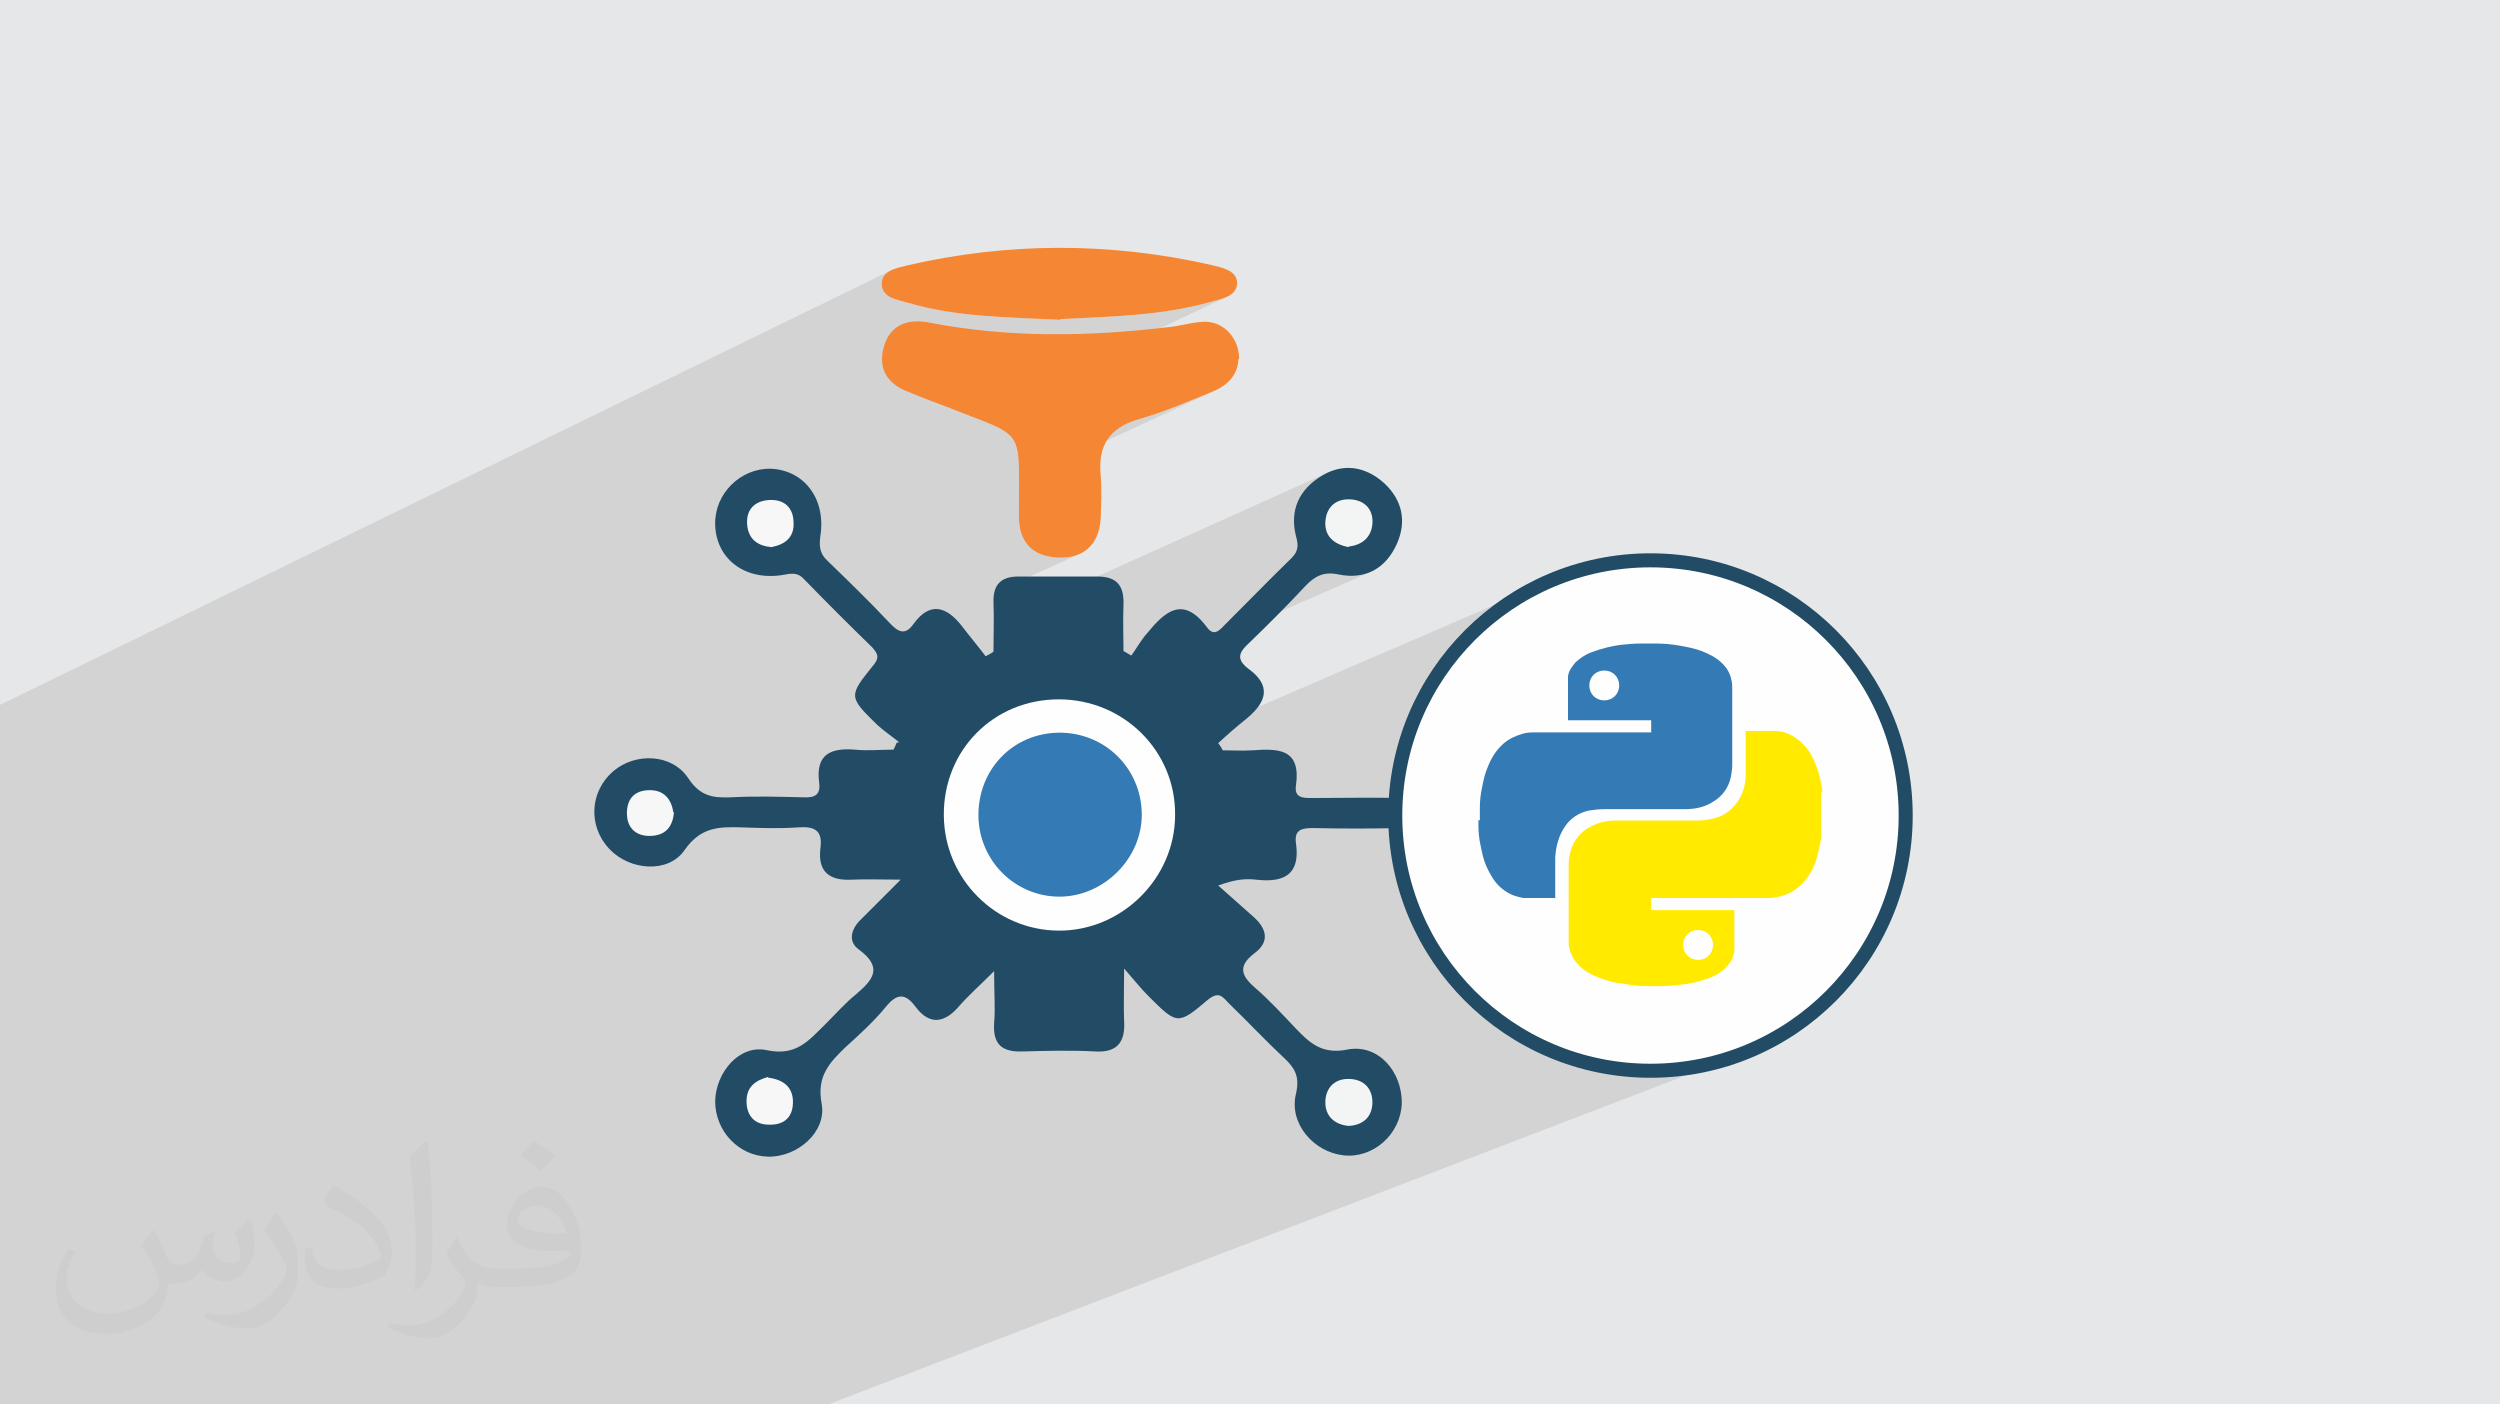
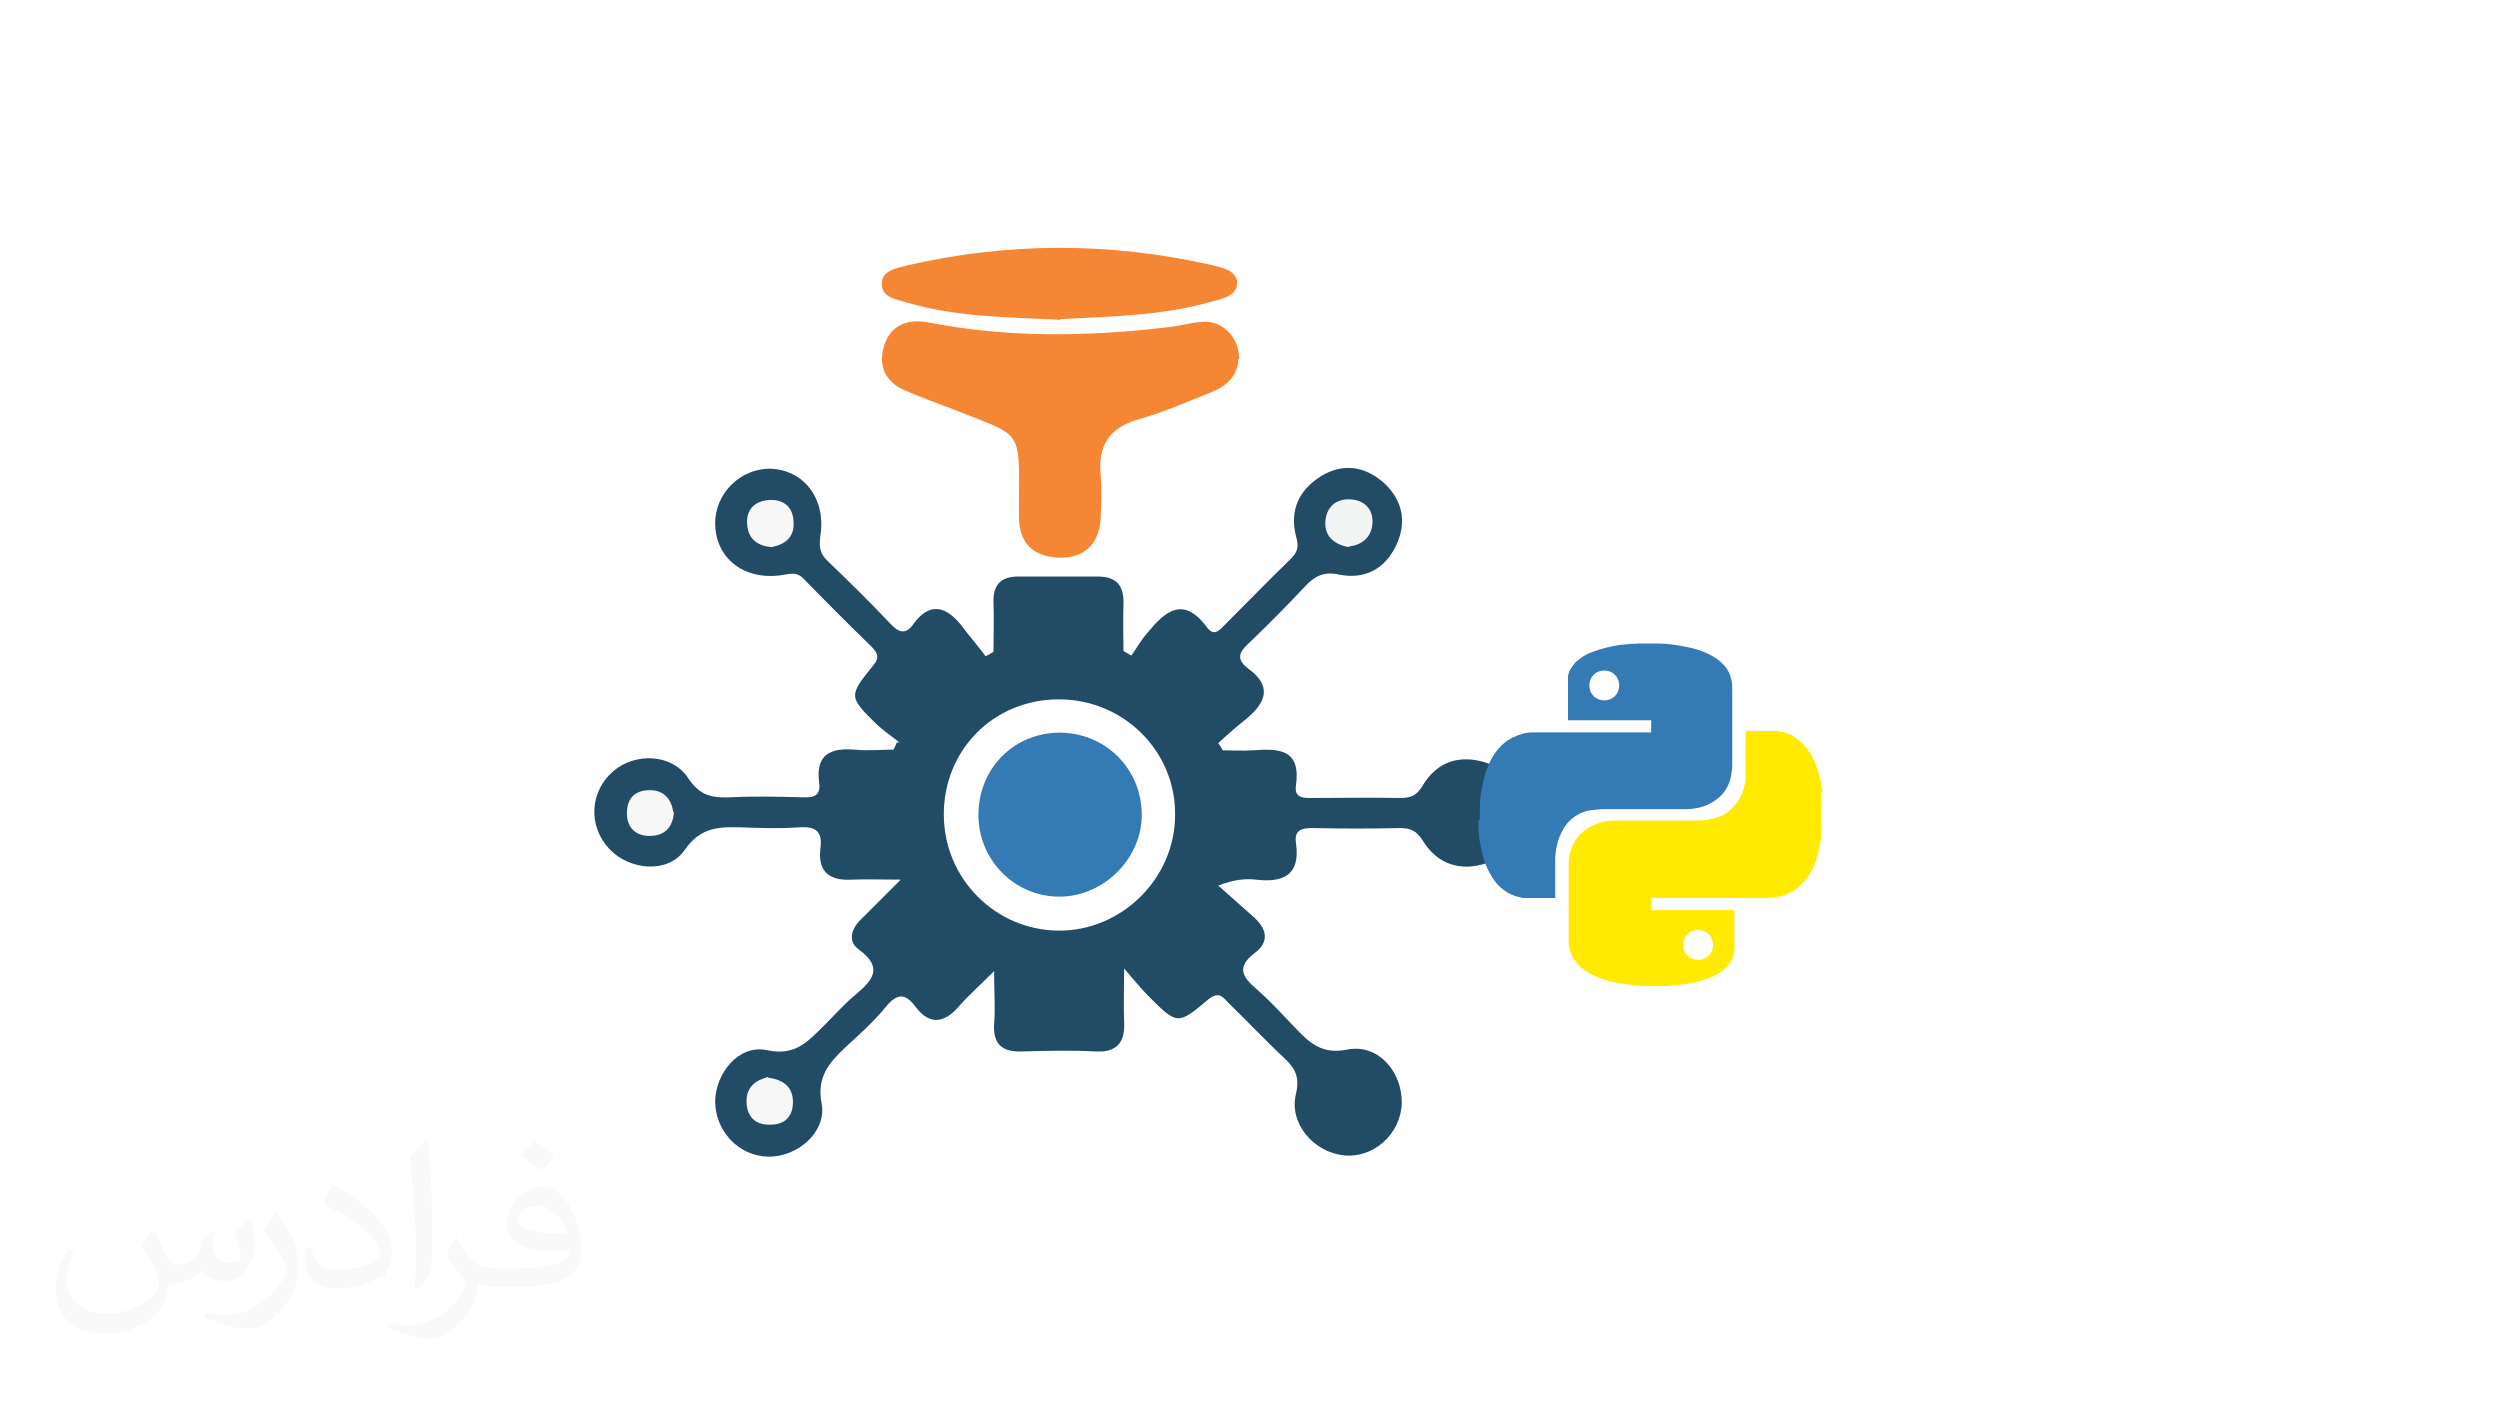
<svg xmlns="http://www.w3.org/2000/svg" xml:space="preserve" width="94.192mm" height="52.917mm" version="1.1" style="shape-rendering:geometricPrecision; text-rendering:geometricPrecision; image-rendering:optimizeQuality; fill-rule:evenodd; clip-rule:evenodd" viewBox="0 0 9404.92 5283.66">
  <defs>
    <style type="text/css">
   
    .str0 {stroke:#224C66;stroke-width:52.84;stroke-miterlimit:22.926}
    .fil0 {fill:#E6E7E8}
    .fil9 {fill:#FEFEFE}
    .fil3 {fill:#224C66;fill-rule:nonzero}
    .fil8 {fill:#347AB4;fill-rule:nonzero}
    .fil7 {fill:#F3F4F4;fill-rule:nonzero}
    .fil4 {fill:#F58634;fill-rule:nonzero}
    .fil6 {fill:#F7F7F8;fill-rule:nonzero}
    .fil5 {fill:#FEFEFE;fill-rule:nonzero}
    .fil10 {fill:#FFEA00;fill-rule:nonzero}
    .fil2 {fill:#373435;fill-opacity:0.031}
    .fil1 {fill:#2B2A29;fill-opacity:0.102}
   
  </style>
  </defs>
  <g id="Layer_x0020_1">
-     <polygon class="fil0" points="-0,0 9404.92,0 9404.92,5283.66 -0,5283.66 " />
-     <polygon class="fil1" points="1520.93,5283.66 1452.41,5283.66 1142.82,5283.66 1141.77,5283.66 1131.31,5283.66 1125.45,5283.66 1104.91,5283.66 1008.45,5283.66 1004.15,5283.66 967.68,5283.66 896.9,5283.66 893.52,5283.66 873.56,5283.66 869.57,5283.66 866.15,5283.66 855.33,5283.66 798.47,5283.66 794.32,5283.66 786.17,5283.66 727.98,5283.66 698.7,5283.66 663.05,5283.66 652.97,5283.66 636.33,5283.66 617.06,5283.66 616.4,5283.66 611.76,5283.66 602.03,5283.66 591.16,5283.66 578.29,5283.66 569.45,5283.66 524.96,5283.66 504.75,5283.66 415.25,5283.66 410.67,5283.66 365.46,5283.66 354.16,5283.66 351.65,5283.66 348.95,5283.66 269.39,5283.66 259.79,5283.66 251.97,5283.66 241.61,5283.66 223.82,5283.66 222.43,5283.66 218.27,5283.66 116.5,5283.66 114.2,5283.66 55.23,5283.66 54.52,5283.66 50.35,5283.66 46.85,5283.66 -0,5283.66 -0,5276.61 -0,5272.65 -0,5268.21 -0,5263.68 -0,5263.47 -0,5258.38 -0,5256.09 -0,5254.58 -0,5243.5 -0,5227.36 -0,5216.48 -0,5215.11 -0,5205.75 -0,5203.6 -0,5196.48 -0,5195.43 -0,5183.92 -0,5176.65 -0,5173.12 -0,5170.05 -0,5167.02 -0,5165.69 -0,5162.86 -0,5161.37 -0,5155.64 -0,5155.04 -0,5140.36 -0,5137.1 -0,5097.56 -0,5097.11 -0,5091.42 -0,5078.95 -0,5064.76 -0,5056.38 -0,5051.78 -0,5050.81 -0,5033.41 -0,5032.44 -0,5007.91 -0,4992.89 -0,4992.49 -0,4946.43 -0,4946.13 -0,4846.69 -0,4766.88 -0,4703.71 -0,4694.92 -0,4664.57 -0,4540.34 -0,4498.82 -0,4497.85 -0,4474.05 -0,4431.63 -0,4418.53 -0,4391.81 -0,4385.72 -0,4381.37 -0,4379.9 -0,4356.79 -0,4356.03 -0,4347.83 -0,4347.05 -0,4345.84 -0,4345.33 -0,4308.65 -0,4308.09 -0,4304.95 -0,4304.77 -0,4304.13 -0,4302.79 -0,4294.36 -0,4292.31 -0,4288.3 -0,4263.86 -0,4257.26 -0,4256.48 -0,4241.97 -0,4220.91 -0,4214.26 -0,4197.44 -0,4190.22 -0,4186.86 -0,4185.84 -0,4151.15 -0,4137.91 -0,4128.18 -0,4124.55 -0,4070.48 -0,4059.96 -0,4028.67 -0,4027.05 -0,3986.08 -0,3957.21 -0,3945.22 -0,3937.22 -0,3924.17 -0,3920.86 -0,3917.61 -0,3905.14 -0,3902.48 -0,3894.23 -0,3883.57 -0,3709.35 -0,3671.52 -0,3582.72 -0,3582.34 -0,3577.64 -0,3559.77 -0,3556.76 -0,3527.15 -0,3514.46 -0,3513.44 -0,3418.6 -0,3365.34 -0,3287.78 -0,3278.49 -0,3243.96 -0,3241.2 -0,3236.7 -0,3221.79 -0,3117.6 -0,3099.38 -0,3097.6 -0,3097.16 -0,2904.66 -0,2856.03 -0,2791.73 -0,2684.98 -0,2651.78 3348.16,1018.98 3335.24,1027.64 3325.17,1038.76 3318.84,1052.82 3317.14,1070.29 3320.45,1087.56 3328,1101.08 3338.96,1111.51 3352.46,1119.45 3367.71,1125.54 3383.85,1130.43 3400.03,1134.73 3415.45,1139.11 3432.75,1144.02 3450.1,1148.63 3467.48,1152.94 3484.9,1156.98 3502.38,1160.73 3519.89,1164.24 3537.43,1167.5 3555.03,1170.52 3572.66,1173.32 3590.33,1175.91 3608.04,1178.3 3625.79,1180.5 3643.57,1182.52 3661.4,1184.38 3679.26,1186.08 3697.15,1187.65 3715.09,1189.09 3733.05,1190.41 3751.05,1191.62 3769.09,1192.73 3787.17,1193.76 3805.27,1194.72 3823.41,1195.63 3841.58,1196.48 3859.79,1197.31 3878.02,1198.1 3896.29,1198.87 3914.58,1199.66 3932.92,1200.45 3951.28,1201.26 3969.66,1202.11 3983.41,1202.78 3988.09,1200.55 4005.62,1199.65 4023.17,1198.79 4040.74,1197.94 4058.35,1197.1 4075.96,1196.27 4093.59,1195.42 4111.25,1194.56 4128.91,1193.67 4146.58,1192.74 4164.27,1191.77 4181.96,1190.73 4199.65,1189.62 4217.35,1188.43 4235.04,1187.14 4252.73,1185.75 4270.41,1184.27 4288.1,1182.65 4305.77,1180.89 4323.42,1179 4341.07,1176.95 4358.7,1174.74 4376.3,1172.36 4393.9,1169.79 4411.46,1167.02 4429,1164.05 4446.52,1160.86 4464,1157.46 4481.46,1153.8 4498.87,1149.91 4516.25,1145.77 4533.6,1141.34 4550.9,1136.65 4567.33,1132.17 4584.65,1127.54 4601.92,1122.17 4618.18,1115.44 3656.84,1567.64 3665.08,1570.81 3684.15,1578.21 3701.74,1585.14 3717.89,1591.71 3732.68,1598.01 3746.17,1604.13 3758.4,1610.16 3769.45,1616.19 3779.38,1622.32 3788.22,1628.65 3796.07,1635.26 3802.97,1642.24 3808.98,1649.69 3814.17,1657.71 3818.59,1666.38 3822.29,1675.79 3825.35,1686.06 3827.81,1697.24 3829.76,1709.45 3831.23,1722.79 3832.08,1734.37 4659.03,1350.47 4661.49,1350.47 3832.16,1735.46 3832.3,1737.33 3833.01,1753.18 3833.44,1770.42 3833.55,1781.52 4241.43,1592.64 4259.01,1585.43 4278.08,1579.03 4296,1573.82 4313.81,1568.35 4331.51,1562.62 4349.13,1556.68 4366.66,1550.53 4384.1,1544.21 4401.48,1537.72 4418.79,1531.1 4436.04,1524.37 4453.25,1517.54 4470.4,1510.63 4487.53,1503.68 4504.62,1496.7 4521.69,1489.71 4538.75,1482.75 4555.8,1475.81 4567.07,1471.02 3833.66,1810.13 3833.57,1831.45 3833.44,1855.19 3833.31,1880.8 3833.26,1908.37 3833.26,1913.08 3833.26,1918.01 3833.26,1923.1 3833.26,1928.33 3833.26,1933.68 3833.26,1939.12 3833.26,1944.63 3833.26,1950.15 3834.3,1967.14 3836.46,1983.1 3839.76,1998.02 3844.16,2011.89 3849.66,2024.74 3856.23,2036.55 3863.88,2047.32 3872.58,2057.06 3882.3,2065.75 3893.06,2073.41 3904.83,2080.04 3917.58,2085.62 3931.32,2090.18 3946.02,2093.69 3961.67,2096.17 3978.26,2097.6 3995.79,2097.86 4012.44,2096.83 4028.18,2094.49 4042.99,2090.88 4056.86,2086.03 3740.63,2229.31 3737.99,2243.89 3737.4,2267.17 3737.81,2278.69 3738.11,2290.21 3738.31,2301.74 3738.44,2313.25 3738.49,2324.77 3738.48,2336.29 3738.44,2343.64 5001.67,1774.81 4986.4,1781.88 4971.16,1790.38 4956.05,1800.34 4942.05,1810.88 4929.18,1821.99 4917.48,1833.65 4906.95,1845.89 4897.64,1858.68 4889.54,1872.03 4882.69,1885.92 4877.11,1900.36 4872.81,1915.35 4869.83,1930.88 4868.17,1946.94 4867.92,1960.54 5027.83,1889.02 5044.31,1882.29 5063.15,1878.84 5084.21,1878.88 5103.31,1882.18 5120,1888.28 5134.15,1896.98 5145.65,1908.06 5154.39,1921.33 5160.25,1936.59 5163.1,1953.63 5162.85,1972.26 5159.56,1990.47 5153.53,2006.4 5145.01,2020.08 5134.29,2031.55 5121.6,2040.83 5107.21,2047.96 4751.91,2205.23 4749.45,2207.7 4734,2223.23 4718.57,2238.8 4703.12,2254.4 4687.66,2270.01 4672.18,2285.64 4657.61,2300.35 4958.75,2167.43 4966.24,2164.25 4973.97,2161.68 4981.96,2159.72 4990.26,2158.38 4998.88,2157.68 5007.89,2157.64 5017.3,2158.25 5027.17,2159.53 5037.51,2161.49 5055.69,2164.45 5073.32,2166 5090.4,2166.15 5106.91,2164.9 5122.82,2162.3 5138.13,2158.33 5152.82,2153.04 4053.28,2636.46 4071.93,2639.74 4093.22,2644.59 4114.1,2650.43 4134.54,2657.26 4154.52,2665.03 4173.99,2673.72 4192.94,2683.31 4211.34,2693.76 4229.16,2705.06 4246.37,2717.17 4262.95,2730.07 4278.85,2743.73 4294.07,2758.11 4308.57,2773.2 4322.32,2788.98 4335.29,2805.4 4347.46,2822.45 4349.24,2825.22 5835.31,2183.37 5792.78,2202.61 5751.38,2223.81 5711.17,2246.93 5672.22,2271.9 5634.58,2298.67 5598.3,2327.18 5563.47,2357.35 5530.13,2389.14 5498.34,2422.48 5468.16,2457.32 5439.65,2493.59 5412.89,2531.24 5387.91,2570.19 5364.8,2610.4 5343.59,2651.8 5324.37,2694.32 5307.18,2737.92 5305.6,2742.58 5980.94,2456.19 5989.72,2452.94 6002.76,2448.17 6015.8,2443.87 6028.83,2440.02 6041.87,2436.56 6054.91,2433.49 6067.95,2430.76 6080.98,2428.34 6094.02,2426.21 6104.05,2425.21 6114.08,2424.24 6124.11,2423.33 6134.14,2422.52 6144.17,2421.84 6154.2,2421.31 6164.23,2420.97 6174.26,2420.85 6174.38,2420.85 6174.68,2420.85 6175.11,2420.85 6175.6,2420.85 6176.09,2420.85 6176.52,2420.85 6176.82,2420.85 6176.94,2420.85 6182.96,2420.85 6188.97,2420.85 6194.99,2420.85 6201,2420.85 6207.01,2420.85 6213.03,2420.85 6219.04,2420.85 6225.07,2420.85 6225.19,2420.85 6225.49,2420.85 6225.91,2420.85 6226.4,2420.85 6226.89,2420.85 6227.32,2420.85 6227.62,2420.85 6227.74,2420.85 6238.89,2420.98 6250.23,2421.35 6261.69,2421.98 6273.21,2422.86 6284.74,2423.99 6296.2,2425.37 6307.53,2427 6318.67,2428.88 6329.7,2430.9 6340.69,2432.98 6351.62,2435.17 6362.47,2437.57 6373.18,2440.22 6383.74,2443.17 6394.1,2446.5 6404.25,2450.27 6414.28,2454.41 6424.23,2458.88 6434.06,2463.71 6443.7,2468.99 6453.1,2474.76 6462.18,2481.11 6470.87,2488.07 6479.14,2495.73 6485.79,2502.77 6491.72,2509.9 6496.95,2517.22 6501.54,2524.82 6505.49,2532.79 6508.85,2541.24 6511.64,2550.25 6513.91,2559.92 6514.79,2564.05 6515.46,2568.36 6515.94,2572.8 6516.25,2577.31 6516.44,2581.81 6516.54,2586.25 6516.57,2590.57 6516.58,2594.69 6516.58,2612.25 6516.58,2629.8 6516.58,2647.36 6516.58,2664.94 6516.58,2682.53 6516.58,2700.14 6516.58,2717.78 6516.58,2735.44 6516.58,2753.13 6516.58,2770.72 6567.42,2749.8 6568.31,2749.8 6569,2749.8 6569.58,2749.8 6570.09,2749.8 6570.6,2749.8 6571.17,2749.8 6571.87,2749.8 6572.76,2749.8 6585.8,2749.8 6598.84,2749.8 6611.88,2749.8 6624.92,2749.8 6637.96,2749.8 6650.99,2749.8 6664.03,2749.8 6677.06,2749.8 6685.08,2750.05 6693.08,2750.8 6701,2752.05 6708.83,2753.81 6716.53,2756.07 6724.08,2758.82 6731.45,2762.08 6738.59,2765.84 6749.25,2772.11 6759.23,2778.88 6768.58,2786.15 6777.37,2793.93 6785.65,2802.2 6793.5,2810.97 6800.96,2820.26 6808.12,2830.04 6812.52,2837.61 6816.66,2845.31 6820.57,2853.13 6824.26,2861.04 6827.72,2869.05 6830.97,2877.13 6834.02,2885.31 6836.88,2893.55 6839.54,2901.86 6842.02,2910.21 6844.34,2918.62 6846.48,2927.06 6848.47,2935.54 6850.32,2944.04 6852.02,2952.55 6853.58,2961.08 6853.7,2963.08 6854,2965.09 6854.43,2967.1 6854.93,2969.1 6855.42,2971.11 6855.85,2973.12 6856.15,2975.13 6856.27,2977.13 6850.89,2979.79 6850.89,2990.79 6850.89,3001.74 6850.89,3012.64 6850.89,3023.5 6850.89,3034.33 6850.89,3045.14 6850.89,3055.92 6850.89,3066.71 6850.89,3077.49 6850.89,3088.28 6850.89,3099.09 6850.89,3109.92 6850.89,3120.78 6850.89,3131.68 6850.89,3142.62 6850.89,3153.63 6850.78,3155.63 6850.47,3157.64 6850.05,3159.65 6849.56,3161.65 6849.06,3163.65 6848.64,3165.66 6848.33,3167.66 6848.22,3169.67 6846.21,3178.81 6844.16,3188.13 6842.05,3197.59 6839.85,3207.1 6837.54,3216.62 6835.05,3226.08 6832.39,3235.41 6829.5,3244.56 6824.23,3257.34 6818.43,3269.63 6812.06,3281.41 6805.09,3292.7 6797.5,3303.48 6789.26,3313.76 6780.33,3323.54 6770.67,3332.81 6760.52,3341.34 6750.07,3348.9 6739.32,3355.52 6728.21,3361.23 6716.74,3366.06 6524.62,3442.14 6524.62,3444.58 6524.62,3453.74 6524.62,3462.94 6524.62,3472.16 6524.62,3481.42 6524.62,3490.69 6524.62,3499.96 6524.62,3509.24 6524.62,3518.5 6524.62,3527.76 6524.62,3536.99 6524.62,3546.18 6524.62,3555.34 6524.62,3564.44 6524.62,3573.5 6524.61,3575.51 6524.58,3577.51 6524.48,3579.52 6524.29,3581.53 6523.97,3583.52 6523.49,3585.53 6522.82,3587.54 6521.95,3589.55 6519.57,3598.21 6516.51,3606.22 6512.82,3613.66 6508.58,3620.63 6503.82,3627.23 6498.63,3633.55 6493.06,3639.67 6487.18,3645.71 6478.91,3652.48 6470.17,3658.74 6461,3664.51 6451.41,3669.77 6441.46,3674.54 6431.15,3678.8 5787.43,3930.73 5792.78,3933.47 5835.31,3952.71 5878.91,3969.89 5923.52,3984.99 5969.08,3997.93 6015.53,4008.64 6062.81,4017.09 6110.87,4023.2 6159.62,4026.9 6209.03,4028.15 6258.44,4026.9 6307.19,4023.2 6355.25,4017.09 6402.53,4008.64 6448.98,3997.93 6494.54,3984.99 6539.15,3969.89 3114.96,5283.66 2694.69,5283.66 2640.8,5283.66 2408.31,5283.66 2392.68,5283.66 2390.37,5283.66 2330.5,5283.66 2304.73,5283.66 2275.92,5283.66 2206.9,5283.66 2172.54,5283.66 2145.81,5283.66 2135.48,5283.66 1971.06,5283.66 1956.7,5283.66 1952.88,5283.66 1921.32,5283.66 1874.14,5283.66 1869.37,5283.66 1847.49,5283.66 1838.72,5283.66 1832.7,5283.66 1702.86,5283.66 1565.58,5283.66 1553.87,5283.66 1553.68,5283.66 " />
    <path class="fil2" d="M578.49 4627.69c17.95,27.21 29.6,53.36 40.96,82.43 8.45,16.91 12.93,48.09 52.57,48.09 11.61,0 28.28,-3.42 43.06,-11.61 16.63,-8.73 29.32,-21.94 35.94,-42l15.85 -53.36 38.57 -19.02 2.64 2.64c-5.27,20.09 -6.59,39.36 -6.59,54.43 0,44.63 38.57,61.56 69.22,61.56 17.95,0 34.09,-8.73 34.09,-25.11 0,-21.13 -8.98,-57.06 -20.62,-89.29 17.95,-17.95 35.94,-35.94 56.53,-50.47l3.17 1.6c8.98,38.04 14,75.56 14,100.66 0,24.57 -10.83,51.79 -19.81,69.49 -18.49,34.87 -51.25,62.62 -90.87,62.62 -30.1,0 -63.65,-15.07 -86.66,-43.06l-1.32 0c-21.66,26.96 -55.22,51.25 -108.86,51.25l-16.63 0c-2.64,35.41 -10.29,60.49 -21.94,82.95 -31.95,62.34 -126.81,106.47 -216.1,106.47 -124.17,0 -186.51,-71.59 -186.51,-166.96 0,-58.91 19.27,-113.6 48.88,-152.42l24.29 10.04c-18.49,35.41 -30.91,68.68 -30.91,101.45 0,89.29 72.66,131.83 156.4,131.83 77.68,0 173.83,-49.41 191.28,-106.72 -6.59,-62.62 -30.1,-91.93 -66.04,-148.99 10.83,-19.02 24.83,-38.04 42.28,-58.38l3.17 0 0 0 0 0 -0.02 -0.09zm1432.13 -336.04c26.15,16.39 51.79,35.66 76.87,57.85 -14,19.81 -31.45,37.79 -53.11,53.64 -25.11,-20.34 -50.19,-37.79 -75.84,-56.27 17.42,-19.55 34.62,-38.29 52.04,-55.22l0 0 0 0 0 0 0 0 0 0 0.03 0zm13.47 244.11c-42.28,0 -76.87,27.75 -76.87,48.34 0,44.13 84.53,57.85 185.72,57.31 -12.68,-51.79 -57.06,-105.68 -108.86,-105.68l0.01 0.03zm-94.86 236.19c54.96,0 103.04,-1.6 139.74,-10.83 40.96,-10.29 75.56,-30.91 75.56,-45.17 0,-3.7 0,-8.19 -1.32,-11.89 -22.98,2.11 -49.41,2.11 -72.38,2.11 -74.49,0 -131.55,-16.91 -154.02,-58.66 -5.55,-11.61 -9.51,-24.57 -9.51,-39.36 0,-40.43 17.42,-79.79 48.09,-107 25.61,-22.45 53.89,-36.44 82.67,-36.44 52.04,0 93.51,41.75 122.57,107.54 15.85,35.94 26.68,77.4 26.68,129.72 0,34.87 -9.51,64.19 -31.17,85.85 -40.43,39.11 -114.92,53.89 -229.04,53.89l-51.79 0 0 0 -13.47 0c-28.28,0 -48.62,-5.02 -64.72,-17.42l-2.64 0c0.79,6.59 1.32,12.93 1.32,19.02 0,25.61 -8.45,58.38 -25.61,84.53 -50.72,75.3 -105.68,108.04 -153.24,108.04 -48.09,0 -107,-18.49 -160.11,-42.54l9.51 -18.49c17.17,7.13 40.96,11.89 73.7,11.89 85.85,0 198.66,-82.43 212.66,-163 -3.17,-6.59 -8.98,-15.32 -17.17,-24.57 -25.11,-29.85 -40.96,-54.68 -55.75,-80.83 12.68,-25.11 24.29,-45.17 35.13,-63.4l4.49 -0.53c36.72,74.77 69.99,117.55 144.23,117.55l11.61 0 0 0 53.89 0 0 0 0 0 0 0 0 0 0 0 0.09 0.01zm-371.98 79c6.34,-34.34 6.87,-72.91 6.87,-108.86l0 -53.36c0,-99.6 -12.68,-244.36 -22.98,-338.68 17.95,-19.27 43.06,-42 62.87,-57.31l5.81 1.6c13.47,118.62 16.63,256 16.63,383.06 0,33.3 -1.32,65.79 -4.49,89.55 -1.85,30.1 -19.27,52.83 -56.53,87.7l-8.19 -3.7zm-382.8 -157.19c1.85,46.77 24.83,83.49 105.15,83.49 49.93,0 92.19,-12.93 138.96,-35.13 8.45,-3.7 12.93,-8.73 12.93,-12.93 0,-29.32 -22.45,-68.15 -60.23,-103.55 -36.72,-33.3 -85.34,-62.62 -130.76,-82.18 -15.6,-6.59 -20.62,-13.47 -20.62,-20.09 0,-13.47 17.95,-41.75 32.77,-62.09l5.02 -0.53c52.04,27.21 110.17,67.64 153.24,112.53 39.11,41.47 63.4,83.49 63.4,129.19 0,33.81 -10.29,65.51 -26.96,95.11 -57.06,28.79 -117.83,50.72 -178.06,50.72 -73.17,0 -123.1,-34.34 -123.1,-114.92 0,-8.73 0,-22.19 3.17,-39.64l25.11 0 0 0 0 0 0 0 0 0 0 0 -0.02 0zm-132.37 -132.9l45.45 73.45c16.63,27.21 32.23,56.81 32.23,103.55l0 59.7c0,48.34 -30.91,100.13 -80.83,151.38 -39.11,34.62 -73.7,49.41 -105.68,49.41 -47.55,0 -101.98,-14.79 -164.85,-41.75l7.13 -18.49c19.81,5.27 42.79,9.77 71.06,9.77 90.36,-0.53 182.8,-66.57 225.08,-147.15 5.02,-9.26 6.87,-17.95 6.87,-24.04 0,-9.26 -5.02,-19.55 -8.98,-28.79 -22.98,-43.31 -48.62,-82.95 -76.87,-119.68 14.79,-23.25 29.6,-45.7 45.7,-67.9l3.7 0.53 0 0 0 0 0 0 0 0 0 0 -0.02 0.01z" />
    <g id="_1958785331872">
      <g>
        <path class="fil3" d="M3383.49 2793.12c-27.03,-22.12 -56.53,-41.78 -83.56,-66.36 -108.14,-105.68 -108.14,-108.14 -14.75,-223.65 24.58,-29.49 17.2,-44.23 -4.91,-68.82 -86.02,-83.56 -172.04,-169.58 -255.59,-255.59 -27.03,-29.5 -54.07,-19.66 -86.02,-14.75 -140.09,19.66 -245.77,-63.9 -248.22,-191.7 -2.46,-115.52 95.84,-211.36 208.9,-208.9 125.34,4.91 208.9,113.05 186.79,253.14 -4.91,39.32 -2.46,66.36 27.03,93.4 78.65,76.18 157.29,152.37 233.48,233.48 31.95,34.4 58.99,49.15 90.94,2.46 61.45,-83.56 122.88,-63.9 179.41,7.37 29.5,39.32 61.45,76.19 90.94,115.52 9.83,-4.91 19.66,-9.84 29.49,-17.2 0,-61.45 2.46,-122.88 0,-184.33 -2.46,-66.36 27.03,-98.31 93.4,-98.31 98.3,0 199.07,0 297.38,0 73.73,0 100.77,34.41 98.31,105.69 -2.47,58.98 0,115.51 0,174.5 9.83,4.91 19.65,12.28 29.49,17.2 19.66,-27.04 36.86,-58.99 58.99,-83.56 66.36,-81.11 135.17,-145 226.11,-22.12 27.03,36.85 49.15,7.37 68.82,-12.29 83.56,-83.56 164.67,-167.13 248.22,-248.22 27.03,-27.03 27.03,-49.15 17.2,-83.56 -24.58,-98.31 12.28,-174.5 95.84,-226.11 81.11,-49.15 164.67,-36.85 235.94,27.04 68.82,63.9 86.02,145 46.69,231.02 -41.78,90.93 -117.97,132.71 -216.28,113.05 -56.52,-12.28 -90.93,4.91 -127.8,44.23 -66.36,71.28 -137.62,142.54 -208.9,211.36 -34.4,31.95 -56.52,58.99 -4.91,98.31 88.48,63.9 68.82,125.34 -4.91,186.79 -36.86,29.49 -73.74,61.45 -108.14,93.4 7.37,9.83 12.28,17.19 17.19,27.03 36.86,0 73.74,2.46 113.06,0 98.31,-7.38 181.87,-4.91 162.2,132.71 -7.38,49.16 31.94,46.69 63.9,46.69 110.59,0 218.73,-2.46 329.33,0 39.31,0 61.44,-9.83 83.56,-46.69 54.06,-90.93 140.08,-117.96 238.39,-86.02 90.93,29.5 135.17,98.31 132.71,194.16 -2.46,90.94 -49.15,154.84 -132.71,184.33 -98.31,31.95 -184.33,2.46 -238.39,-86.02 -22.13,-34.41 -44.24,-46.69 -83.56,-46.69 -110.6,2.46 -218.74,2.46 -329.33,0 -39.32,0 -71.28,4.91 -63.9,56.53 17.19,117.96 -44.23,149.91 -149.92,137.62 -41.78,-4.91 -83.56,0 -142.53,22.12 44.23,39.32 86.02,76.19 130.25,115.52 51.6,44.23 66.36,95.84 4.91,140.08 -63.9,49.16 -46.69,86.03 4.91,130.26 54.07,46.69 100.77,98.3 149.92,149.91 54.06,56.53 100.76,100.77 196.61,81.11 115.52,-22.12 206.45,83.56 203.99,203.99 -4.91,115.51 -108.14,206.45 -218.74,194.16 -113.05,-12.29 -206.45,-120.43 -179.41,-231.02 14.74,-63.9 -2.46,-95.85 -44.23,-135.18 -71.28,-66.36 -140.09,-140.08 -211.37,-208.9 -22.12,-24.57 -36.85,-41.78 -76.18,-9.83 -113.06,95.84 -115.52,93.39 -223.65,-14.75 -24.57,-24.57 -46.69,-51.6 -90.93,-103.22 0,88.48 -2.46,142.54 0,196.62 4.91,78.64 -24.58,120.42 -108.15,115.51 -90.93,-4.91 -184.32,-2.46 -275.26,0 -76.18,2.46 -110.59,-27.03 -105.68,-105.68 4.91,-56.53 0,-110.59 0,-196.61 -54.06,54.06 -95.84,90.93 -130.25,130.25 -54.07,63.9 -110.59,76.19 -164.67,4.91 -39.32,-54.06 -71.27,-51.6 -113.05,0 -44.23,54.07 -98.31,103.22 -149.92,149.91 -61.44,58.99 -110.59,110.6 -90.93,213.83 19.66,105.68 -90.93,201.52 -201.53,199.07 -110.59,-2.46 -199.07,-95.84 -199.07,-208.9 2.46,-108.14 90.93,-213.82 194.16,-191.7 113.06,24.57 159.75,-39.32 221.2,-98.31 36.86,-36.86 73.73,-78.65 113.05,-110.59 63.9,-54.07 105.68,-100.77 12.29,-169.58 -41.78,-29.5 -29.5,-76.19 4.91,-110.59 44.23,-44.24 88.48,-88.49 152.37,-152.38 -73.73,0 -127.8,-2.46 -181.86,0 -83.56,4.91 -130.26,-27.03 -120.43,-115.51 9.83,-68.83 -19.66,-86.02 -83.56,-81.11 -71.28,4.91 -142.54,2.46 -211.36,0 -86.02,-2.46 -154.84,-2.46 -216.28,86.02 -61.45,88.48 -206.45,76.19 -282.63,-4.91 -81.11,-86.02 -73.74,-216.28 14.75,-292.47 83.56,-71.28 221.19,-66.37 282.63,27.03 44.23,66.36 90.93,73.73 157.29,71.27 90.93,-4.91 184.32,-2.46 275.26,0 46.69,2.46 66.36,-12.28 58.99,-58.98 -12.29,-103.22 44.23,-127.81 135.17,-120.43 46.69,4.91 95.85,0 145,0 4.91,-9.84 9.84,-19.66 12.29,-27.04l9.85 0.02z" />
        <path class="fil4" d="M4659.03 1350.47c-2.46,61.45 -41.78,100.77 -103.22,125.34 -90.93,36.86 -181.86,76.19 -277.72,103.22 -105.68,31.95 -147.46,98.31 -137.63,206.45 4.92,56.53 2.47,113.05 0,169.58 -7.37,95.85 -66.36,147.46 -162.19,142.54 -90.94,-4.91 -142.54,-54.07 -145,-147.46 0,-14.75 0,-29.5 0,-41.78 0,-304.76 22.12,-260.52 -260.52,-373.56 -51.6,-19.66 -105.68,-39.32 -157.28,-61.45 -78.65,-29.49 -113.06,-88.48 -90.94,-167.13 22.12,-81.11 86.02,-108.14 167.13,-93.39 302.3,58.98 604.59,54.06 909.34,17.19 44.23,-4.91 90.93,-19.66 135.17,-19.66 71.28,2.47 125.34,63.9 125.34,140.09l-2.47 0z" />
        <path class="fil4" d="M3988.08 1203.01c-196.61,-9.83 -388.32,-9.83 -572.63,-63.9 -39.32,-12.29 -95.85,-17.2 -98.31,-68.82 -2.46,-51.61 54.07,-61.45 93.39,-71.28 380.95,-88.48 764.34,-88.48 1145.29,-2.46 39.32,9.84 95.85,19.66 98.31,66.36 0,54.07 -61.45,61.45 -103.22,73.74 -184.33,51.6 -376.02,54.07 -562.81,63.9l-0.01 2.46z" />
        <path class="fil5" d="M3983.17 2630.93c243.31,0 439.92,194.16 437.47,435 0,238.4 -201.53,437.47 -439.92,435.01 -235.94,-2.46 -427.64,-194.16 -430.1,-432.55 -2.46,-245.77 186.79,-437.47 432.56,-437.47z" />
        <path class="fil6" d="M2901.79 2058.28c-51.61,-4.91 -86.02,-29.49 -90.93,-83.56 -4.92,-54.07 24.57,-88.48 78.64,-93.39 56.53,-4.92 95.85,24.57 95.85,86.02 2.46,54.06 -31.95,81.11 -83.56,90.93z" />
        <path class="fil6" d="M2535.58 3056.1c-4.91,51.6 -29.49,86.02 -86.02,88.48 -54.06,2.46 -88.48,-27.03 -90.93,-78.65 -2.46,-56.52 24.57,-93.39 86.02,-93.39 54.07,0 81.11,34.41 88.48,83.56l2.46 0z" />
-         <path class="fil6" d="M5543.8 3144.58c-66.36,0 -100.77,-27.03 -103.22,-81.11 -2.46,-51.6 22.12,-88.48 76.18,-93.39 58.99,-4.91 95.85,24.57 98.31,83.56 2.46,54.06 -34.41,78.65 -71.27,88.48l0 2.46z" />
        <path class="fil6" d="M2889.5 4053.92c54.07,7.37 90.94,31.94 93.4,86.02 2.46,61.45 -31.95,93.39 -90.93,90.93 -51.61,0 -83.56,-31.94 -83.56,-88.48 0,-56.53 36.85,-78.65 81.1,-90.93l0 2.46z" />
-         <path class="fil7" d="M5074.38 4235.8c-54.06,-4.92 -88.48,-36.86 -88.48,-88.49 0,-51.6 31.95,-88.48 86.02,-88.48 58.99,0 93.4,36.86 90.93,93.4 -2.46,51.6 -36.85,81.1 -90.93,83.56l2.46 0z" />
        <path class="fil7" d="M5074.38 2058.28c-56.52,-9.83 -90.93,-41.78 -88.48,-93.39 2.46,-56.53 39.32,-90.94 98.31,-86.02 54.06,4.91 83.56,41.78 78.64,93.39 -4.91,51.6 -41.78,78.65 -88.48,83.56l0 2.46z" />
        <path class="fil8" d="M3980.71 2756.27c174.5,-2.47 312.13,132.71 314.58,304.75 2.46,167.13 -142.54,312.13 -309.67,312.13 -167.13,0 -302.3,-135.17 -304.76,-302.29 -2.46,-174.51 127.8,-312.13 302.3,-314.58l-2.46 0z" />
      </g>
      <g>
-         <circle class="fil9 str0" cx="6209.03" cy="3068.04" r="960.11" />
        <g>
          <path class="fil8" d="M5567.16 3086.78c0,-13.38 0,-29.42 0,-42.8 0,0 0,-2.68 0,-5.34 0,-24.07 2.69,-50.81 8.03,-74.9 5.35,-26.73 10.69,-53.48 21.39,-77.56 13.38,-34.77 32.1,-64.19 58.84,-88.26 21.39,-18.71 45.46,-29.41 72.22,-37.43 16.04,-5.35 34.75,-5.35 50.8,-5.35 144.42,0 286.16,0 430.58,0 0,0 2.69,0 2.69,0 0,-16.05 0,-29.42 0,-45.46 -104.31,0 -208.61,0 -312.92,0 0,-2.68 0,-2.68 0,-5.34 0,-45.46 0,-93.61 0,-139.07 0,0 0,-2.69 0,-2.69 0,-5.34 0,-13.36 0,-18.71 2.67,-21.4 16.05,-37.44 29.42,-53.48 18.71,-16.05 37.43,-29.43 61.52,-37.45 34.77,-13.36 69.53,-21.39 104.3,-26.73 26.74,-2.69 53.49,-5.35 80.24,-5.35 0,0 2.68,0 2.68,0 16.05,0 32.08,0 48.13,0 0,0 2.68,0 2.68,0 29.43,0 61.52,2.67 90.93,8.03 29.42,5.34 58.83,10.69 85.58,21.39 26.75,10.69 53.49,24.07 74.89,45.46 18.72,18.72 29.42,37.43 34.77,64.19 2.68,10.69 2.68,24.07 2.68,34.77 0,93.61 0,187.22 0,283.48 0,16.05 -2.68,29.42 -5.34,45.46 -8.03,37.43 -29.42,69.54 -64.19,90.93 -32.1,21.39 -69.54,29.42 -106.99,29.42 -101.63,0 -203.24,0 -304.88,0 -21.4,0 -40.12,2.67 -58.84,5.35 -34.75,8.03 -66.86,26.74 -88.25,58.83 -24.07,34.77 -34.77,74.89 -37.44,117.67 0,50.81 0,101.64 0,149.77 0,0 0,2.67 0,2.67 -2.68,0 -2.68,0 -2.68,0 -34.76,0 -72.21,0 -106.98,0 -8.03,0 -13.36,0 -21.39,-2.67 -29.43,-5.36 -53.49,-18.72 -74.89,-37.44 -24.07,-21.4 -40.12,-50.81 -53.49,-80.24 -10.69,-24.06 -16.05,-50.8 -21.39,-77.56 -5.35,-24.07 -8.03,-48.13 -8.03,-74.89 0,-8.02 0,-13.38 0,-21.39l0 0 5.34 2.69zm468.03 -564.32l0 0c-32.09,0 -56.16,24.07 -56.16,56.15 0,32.1 24.07,56.16 56.16,56.16 32.09,0 56.16,-24.06 56.16,-56.16 0,-32.08 -24.07,-56.15 -56.16,-56.15l0 0z" />
          <path class="fil10" d="M6850.89 2979.79c0,58.84 0,115.01 0,173.84 0,5.35 -2.67,10.69 -2.67,16.05 -5.36,24.06 -10.7,50.8 -18.72,74.89 -13.38,34.76 -32.1,64.19 -58.83,88.26 -26.74,24.07 -56.16,37.43 -90.93,42.8 -10.69,2.67 -24.07,2.67 -34.77,2.67 -144.41,0 -286.17,0 -430.59,0 0,0 -2.67,0 -2.67,0 0,16.05 0,29.42 0,45.46 104.3,0 208.6,0 312.91,0 0,0 0,2.68 0,2.68 0,48.14 0,98.96 0,147.09 0,5.35 0,10.69 -2.68,16.05 -5.35,24.06 -18.72,40.11 -34.77,56.16 -21.39,18.71 -48.13,32.08 -77.55,40.11 -37.44,13.37 -77.57,18.71 -117.68,21.4 -24.07,2.67 -48.14,2.67 -69.53,2.67 -29.43,0 -61.53,0 -90.93,-5.35 -18.72,-2.67 -37.44,-5.34 -53.49,-8.02 -29.42,-5.34 -58.83,-16.04 -88.26,-29.42 -26.74,-13.37 -48.14,-29.42 -66.86,-56.15 -10.7,-16.06 -18.73,-34.77 -21.41,-56.16 0,-8.02 0,-16.05 0,-21.39 0,-90.93 0,-184.54 0,-275.46 0,-16.05 0,-32.09 5.36,-48.14 8.02,-37.43 29.41,-69.53 61.51,-90.93 32.09,-21.39 69.54,-32.08 109.65,-32.08 101.63,0 203.26,0 307.56,0 21.39,0 40.11,-2.69 61.52,-8.03 34.76,-8.03 61.52,-26.74 82.91,-53.49 26.73,-34.77 37.43,-72.21 37.43,-115 0,-50.81 0,-104.3 0,-155.12 0,-2.67 0,-2.67 0,-5.35 2.68,0 2.68,0 5.34,0 34.77,0 69.55,0 104.3,0 21.41,0 42.8,5.35 61.53,16.05 29.42,16.05 50.81,37.44 69.53,64.19 24.07,40.11 37.44,85.58 45.46,131.04 0,5.36 2.69,10.7 2.69,16.06l0 0 -5.38 2.66zm-462.67 631.15l0 0c32.09,0 56.15,-24.06 56.15,-56.16 0,-32.08 -24.06,-56.15 -56.15,-56.15 -32.09,0 -56.16,24.07 -56.16,56.15 0,32.1 24.07,56.16 56.16,56.16z" />
        </g>
      </g>
    </g>
  </g>
</svg>